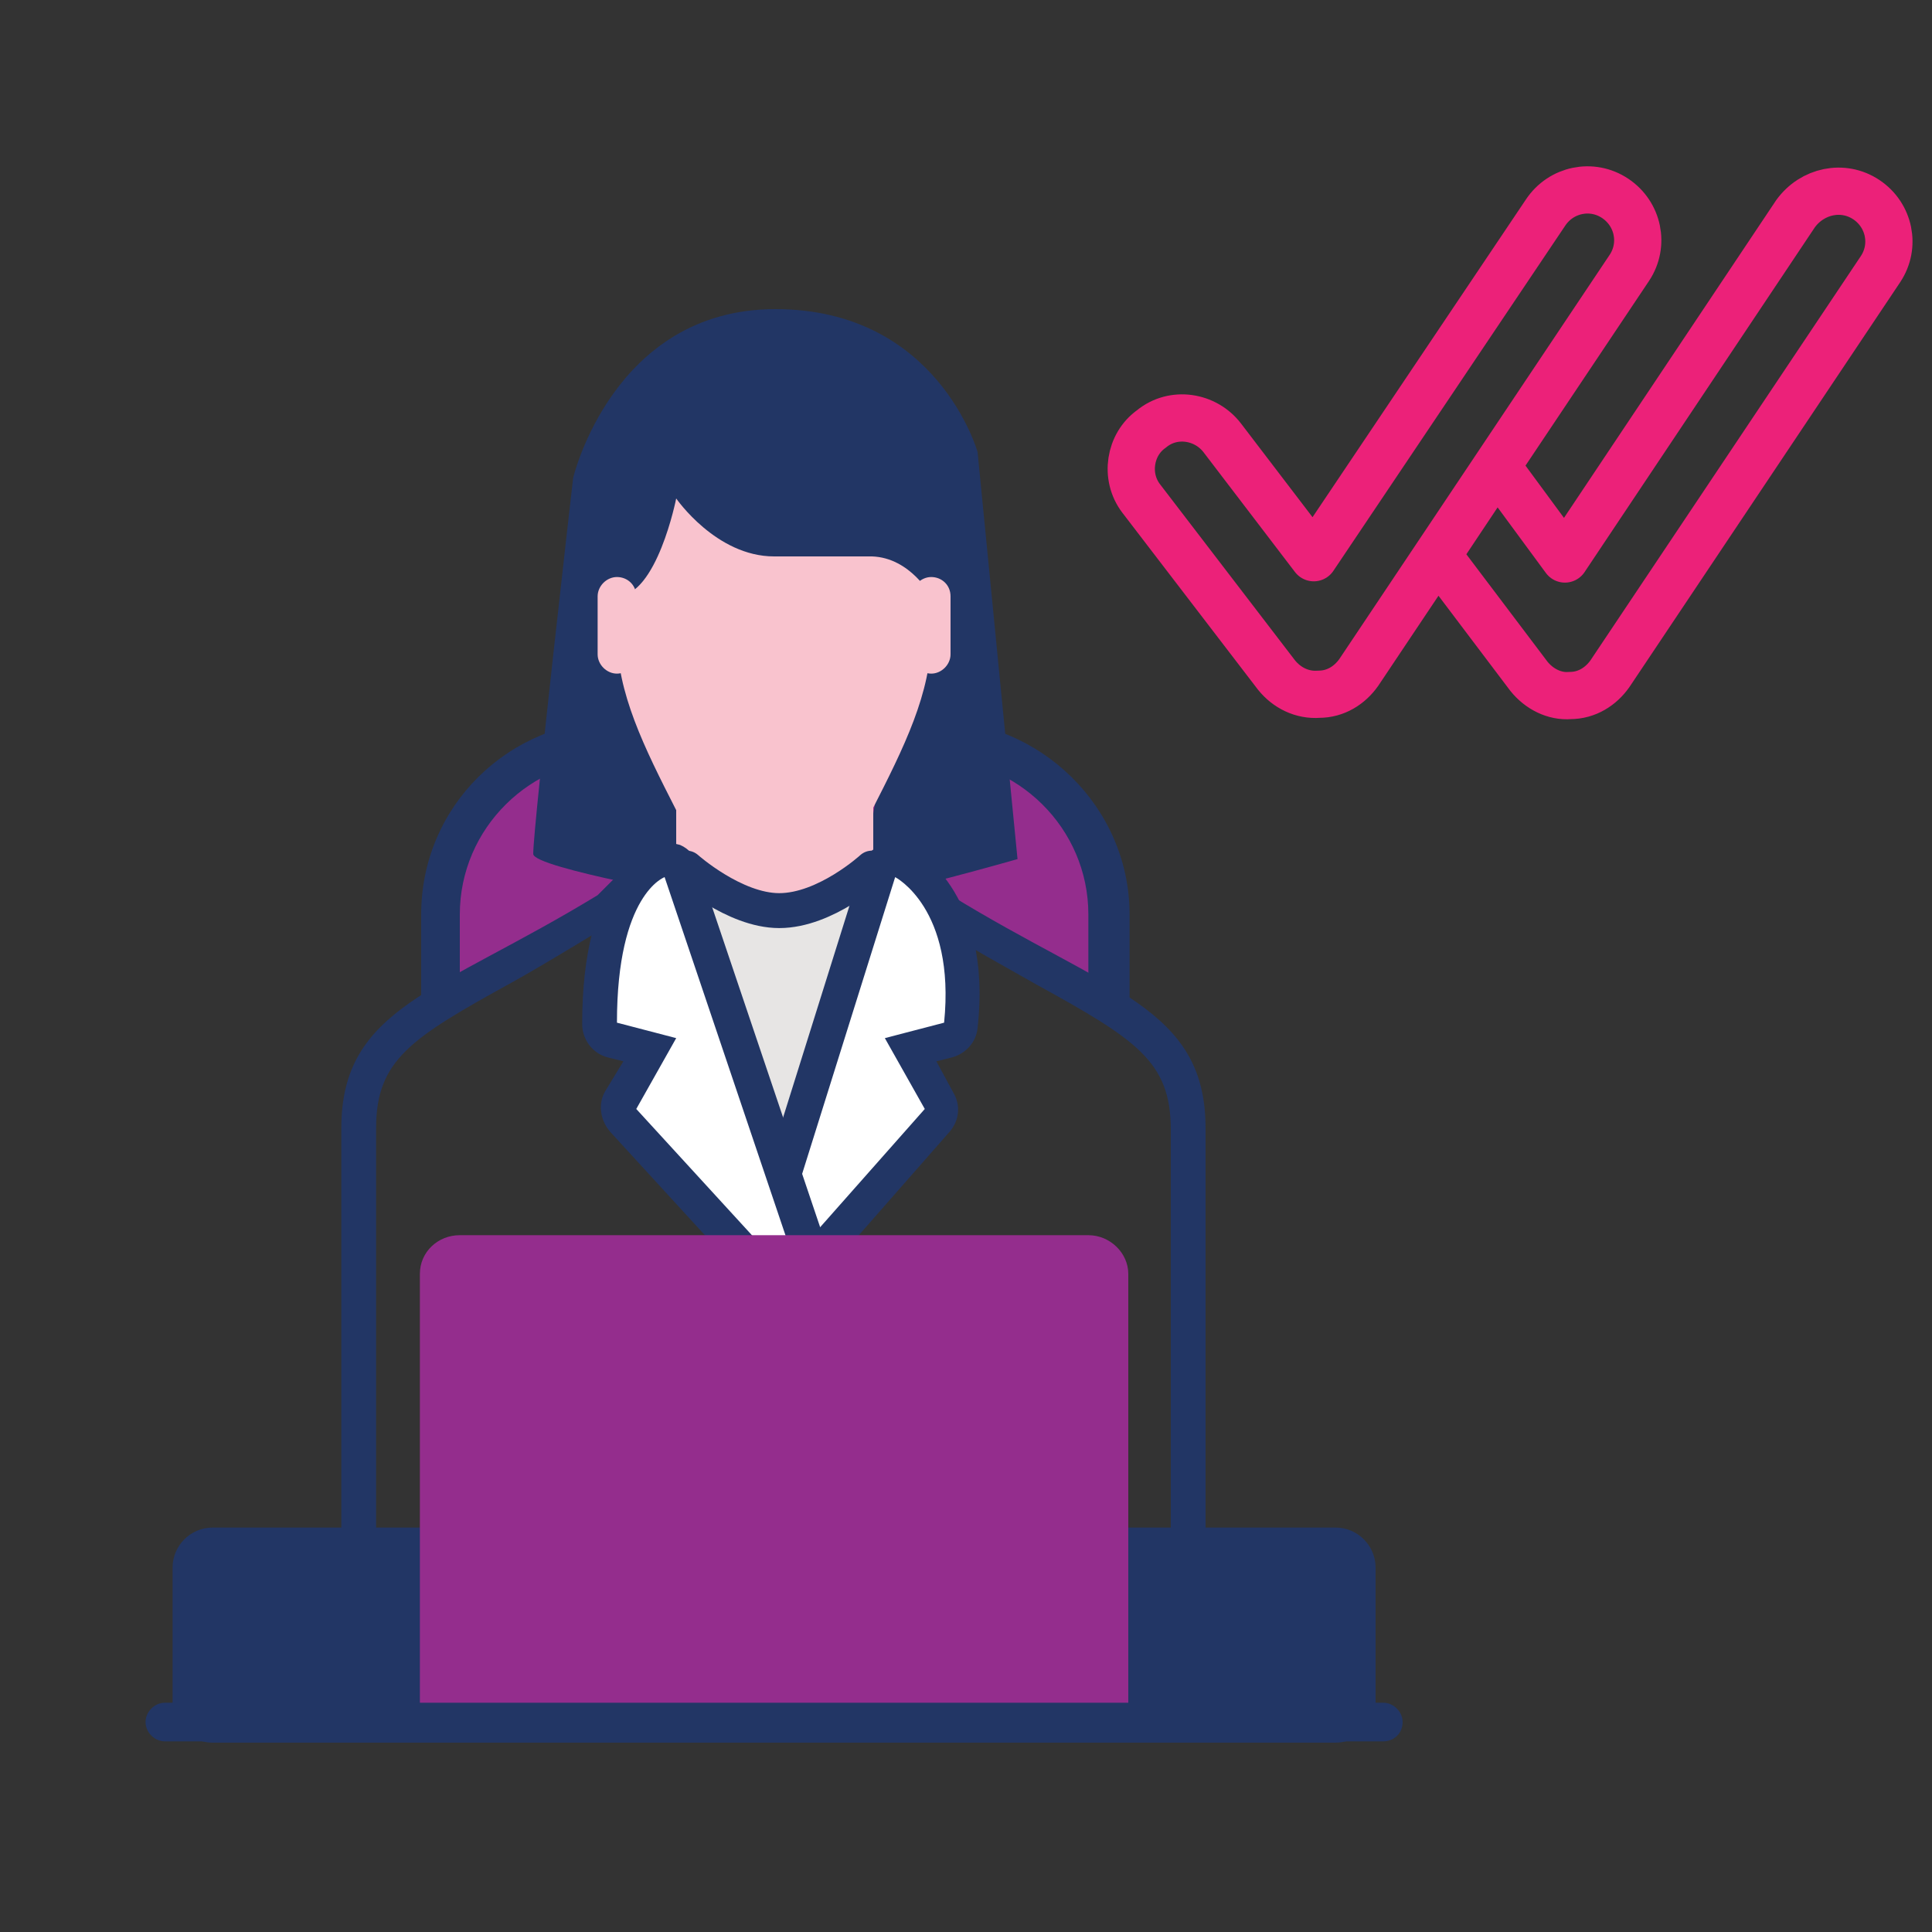
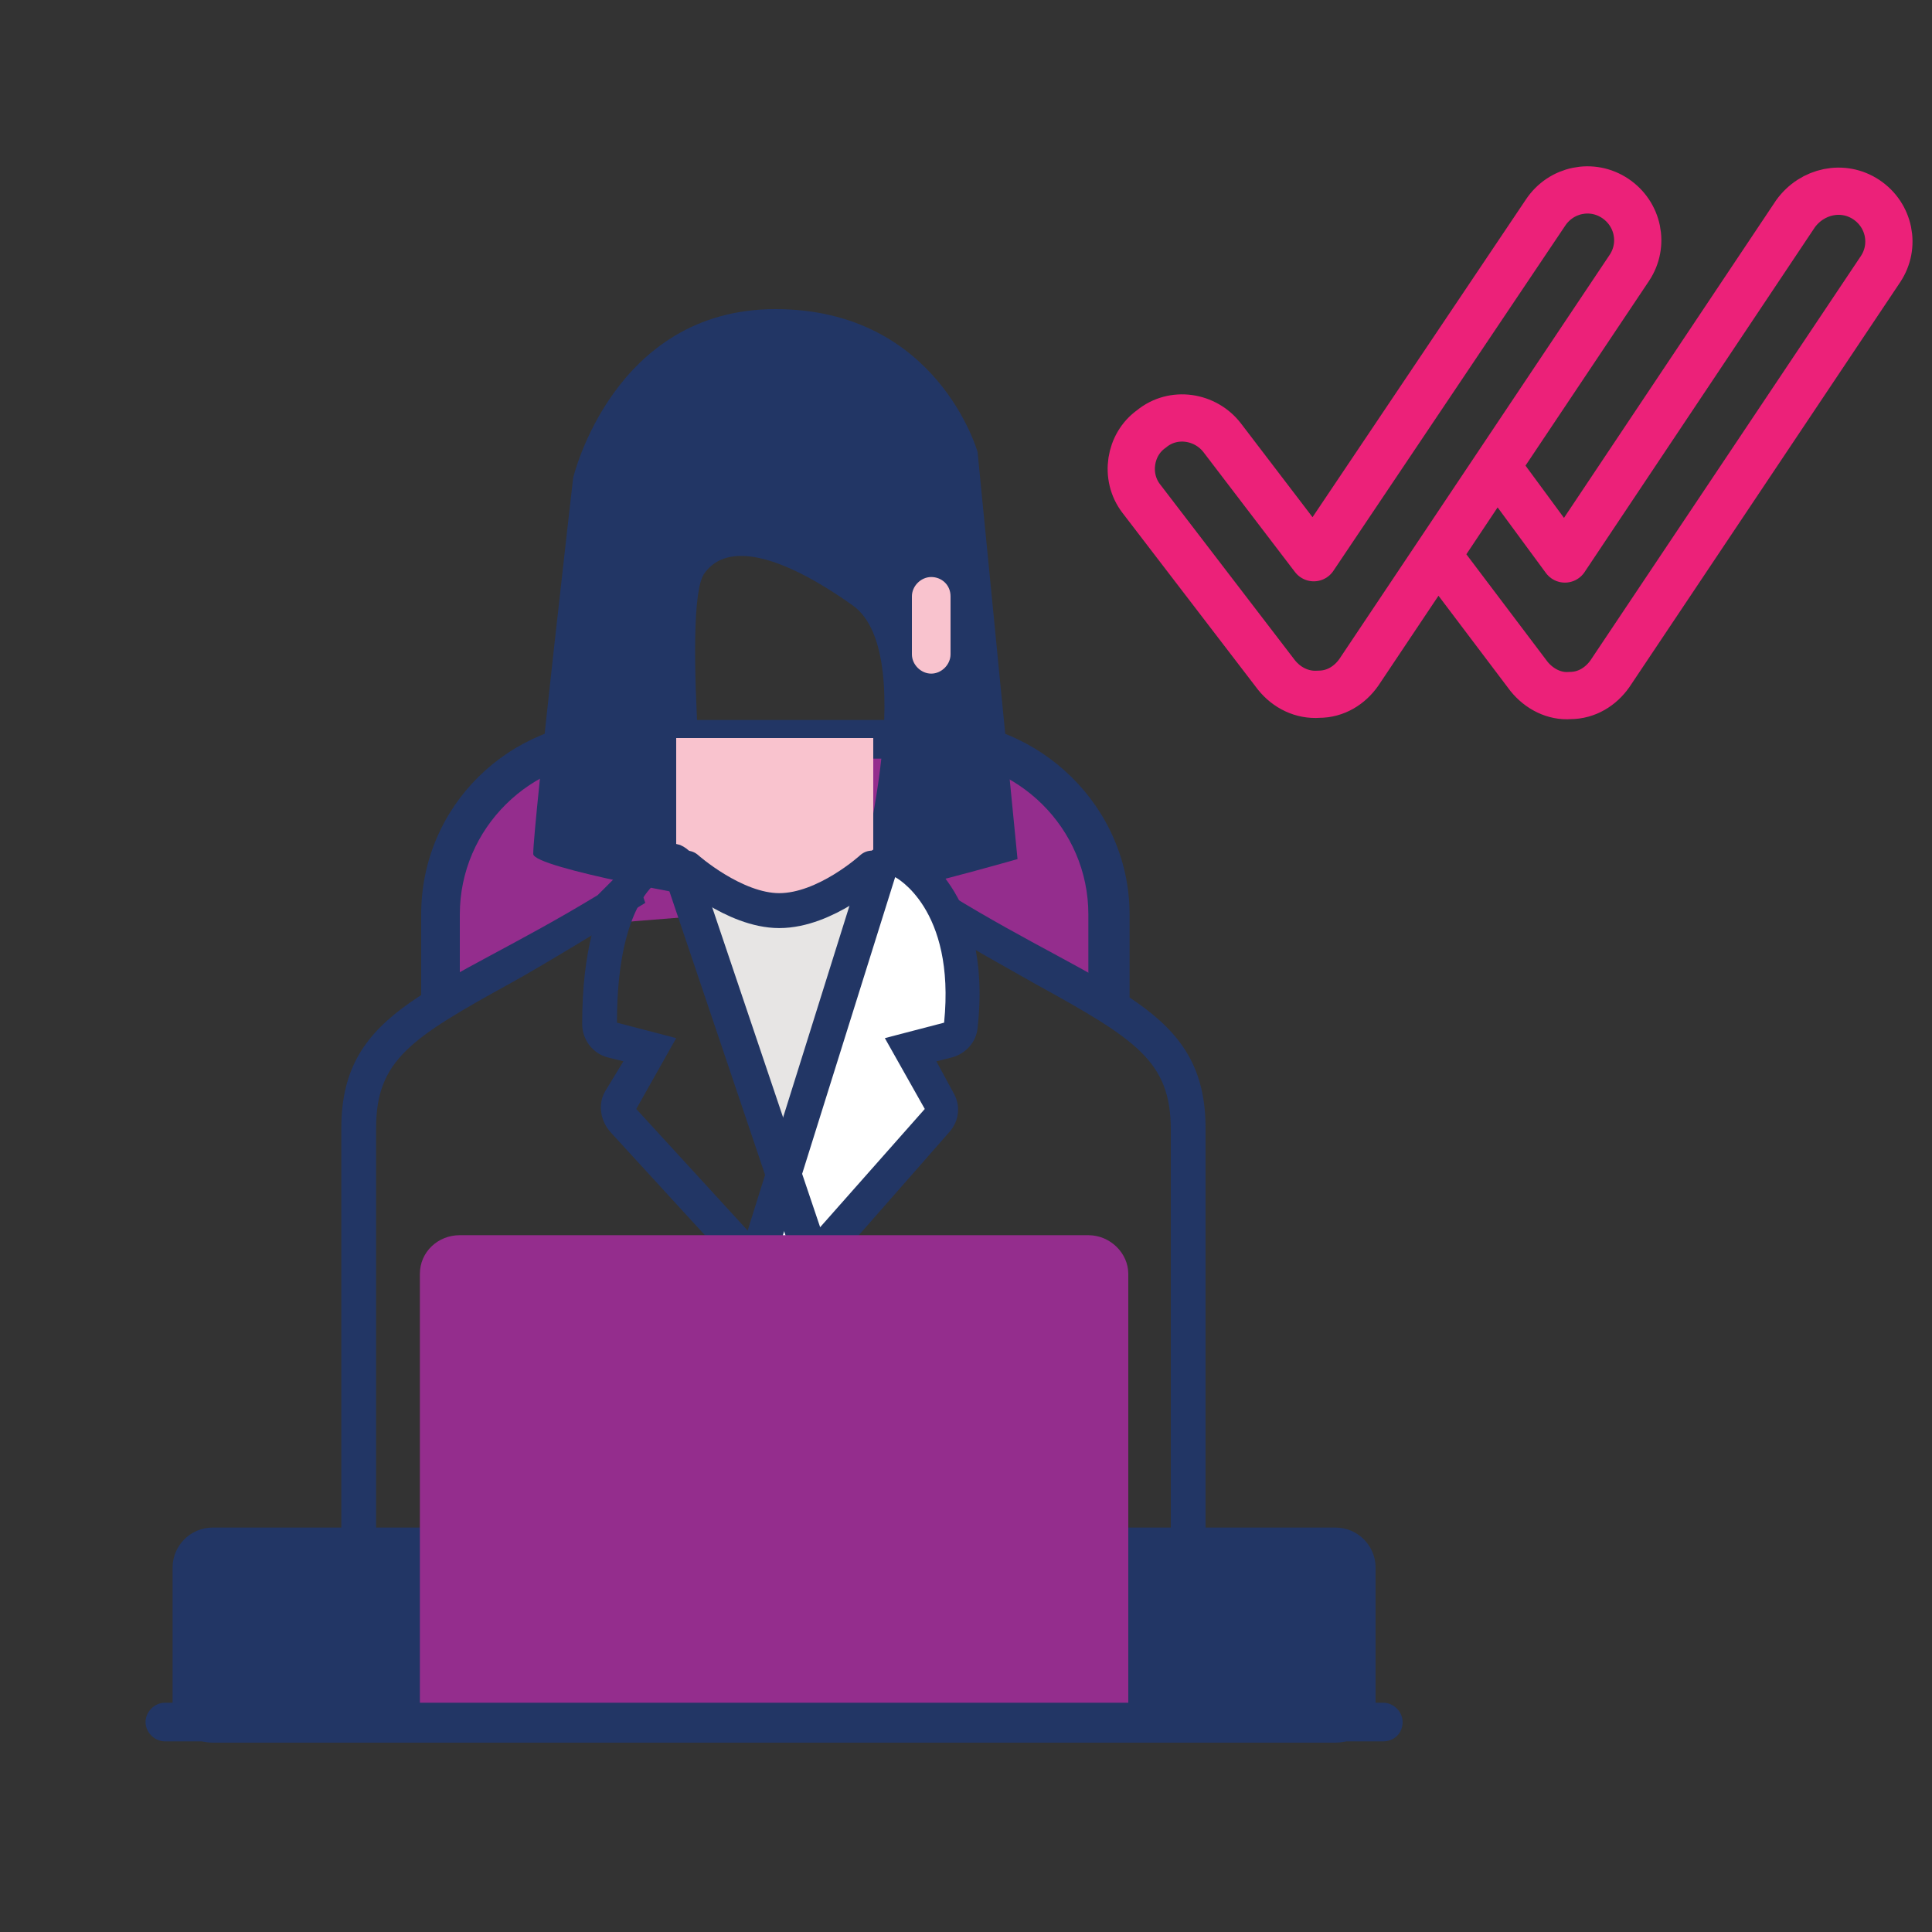
<svg xmlns="http://www.w3.org/2000/svg" xmlns:xlink="http://www.w3.org/1999/xlink" version="1.1" id="Layer_1" x="0px" y="0px" viewBox="0 0 150 150" style="enable-background:new 0 0 150 150;" xml:space="preserve">
  <rect x="0" y="0" width="150" height="150" fill="#333333" stroke="none" />
  <style type="text/css">
	
		.st0{clip-path:url(#SVGID_00000145747094790374960580000006104516957566033081_);fill:url(#SVGID_00000125592415253738023780000014577167494385847433_);}
	.st1{fill:none;stroke:#EC2179;stroke-width:3.667;stroke-linecap:round;stroke-linejoin:round;stroke-miterlimit:13.333;}
	.st2{fill:#942D8D;}
	.st3{fill:#223665;}
	.st4{fill:#F9C3CE;}
	.st5{fill:#E7E5E4;}
	.st6{fill:#FFFFFF;}
	.st7{fill:none;stroke:#223665;stroke-width:2.712;stroke-linecap:round;stroke-linejoin:round;stroke-miterlimit:10;}
</style>
  <g>
    <g>
      <defs>
-         <path id="SVGID_1_" d="M101.3,102.7c0-0.1,0-0.2,0-0.3c0-0.1,0-0.2,0-0.3V102.7z" />
-       </defs>
+         </defs>
      <clipPath id="SVGID_00000099621410816219908080000007922262134214596745_">
        <use xlink:href="#SVGID_1_" style="overflow:visible;" />
      </clipPath>
      <radialGradient id="SVGID_00000070114645180908569330000007137235668630145713_" cx="-1072.169" cy="278.121" r="1.691" gradientTransform="matrix(0.105 0 0 -0.105 214.404 131.774)" gradientUnits="userSpaceOnUse">
        <stop offset="0" style="stop-color:#FFFFFF" />
        <stop offset="1" style="stop-color:#FFFFFF" />
      </radialGradient>
      <rect x="101.3" y="102.2" style="clip-path:url(#SVGID_00000099621410816219908080000007922262134214596745_);fill:url(#SVGID_00000070114645180908569330000007137235668630145713_);" width="0" height="0.5" />
    </g>
    <path class="st1" d="M116.2,36.2l-4.6,6.9l7.1,9.4c0.8,1,2,1.6,3.2,1.5c1.3,0,2.4-0.7,3.1-1.7l21-31.4c1.2-1.8,0.7-4.2-1.1-5.4   c-1.8-1.2-4.2-0.7-5.5,1.1l-17.9,26.8L116.2,36.2z M88.6,38.7l10.5,13.7c0.8,1,2,1.6,3.3,1.5c1.3,0,2.4-0.7,3.1-1.7l21-31.4   c1.2-1.8,0.7-4.2-1.1-5.4c-1.8-1.2-4.2-0.7-5.4,1.1L102,43.3L94.9,34c-1.3-1.7-3.8-2.1-5.5-0.7C87.7,34.5,87.3,37,88.6,38.7z" />
    <path class="st2" d="M34.1,77.5v-8c0-6.7,5.5-12.1,12.2-12.1h27.5c6.7,0,12.2,5.4,12.2,12.1v9.4l-12.2-7.4l-14.3-0.8l-13.7,1.1   L34.1,77.5z" />
    <path class="st3" d="M86,78.9L86,78.9c-0.8,0-1.5-0.7-1.5-1.5V71c0-6.7-5.5-12.1-12.2-12.1H47.9c-6.7,0-12.2,5.4-12.2,12.1v6.4   c0,0.8-0.7,1.5-1.5,1.5c-0.8,0-1.5-0.7-1.5-1.5V71c0-8.4,6.8-15.1,15.3-15.1h24.4c8.4,0,15.3,6.8,15.3,15.1v6.4   C87.5,78.2,86.8,78.9,86,78.9" />
    <path class="st3" d="M55.2,69.8c0,0-13.8-2.4-13.8-3.5c0-2.2,3.1-29.2,3.1-29.2s3.1-13.1,15.7-13.1s15.7,11.1,15.7,11.1l3.1,31.6   c0,0-9.8,2.8-12.7,3.1c0,0,5.4-18.9-0.1-22.8c-5.5-3.9-9.7-5-11.5-2.5C52.8,47,55.2,69.8,55.2,69.8" />
    <path class="st4" d="M67.7,66.4c0,0-5.6,3.4-7.6,3.4c-2.1,0-7.6-4-7.6-4v-8.5h15.3V66.4z" />
    <path class="st3" d="M73.8,69.5l-1.5-1.5l-1.7,1.7c0.3,0.2,0.5,0.5,0.8,0.8c0.3,0.5,1,1.3,1,1.3c0,0,0,0,0,0c3,1.8,5.7,3.3,8,4.6   c7.8,4.3,10.5,6,10.5,11.3V119H29.2V87.6c0-5.3,2.7-7,10.5-11.3c2.2-1.2,7.6-4.5,10.4-6.2L49,66.9l-2.6,2.6   C34.1,77,26.5,78.2,26.5,87.6v34.1h67.1V87.6C93.6,78.2,86,77,73.8,69.5" />
-     <path class="st4" d="M47.9,44.8c-0.8,0-1.5,0.7-1.5,1.5v4.5c0,0.8,0.7,1.5,1.5,1.5c0.8,0,1.5-0.7,1.5-1.5v-4.5   C49.4,45.4,48.7,44.8,47.9,44.8" />
    <path class="st4" d="M72.3,44.8c-0.8,0-1.5,0.7-1.5,1.5v4.5c0,0.8,0.7,1.5,1.5,1.5c0.8,0,1.5-0.7,1.5-1.5v-4.5   C73.8,45.4,73.1,44.8,72.3,44.8" />
-     <path class="st4" d="M72.3,46.3v3c0,4.5-2.1,8.7-4.6,13.6c-1.5,3-7.6,3-7.6,3s-6.1,0-7.6-3c-2.5-4.9-4.6-9.1-4.6-13.6v-3   c3.1,0,4.6-7.6,4.6-7.6s3.1,4.5,7.6,4.5h7.6C70.7,43.3,72.3,46.3,72.3,46.3" />
    <path class="st5" d="M66.2,74l-5.4,13.6L52.4,66c0,0,4.3,4.3,7.6,4.3c3.3,0,7.6-4.1,7.6-4.1L66.2,74z" />
    <path class="st3" d="M103.7,135.3H16.5c-1.7,0-3.1-1.4-3.1-3.1v-10.5c0-1.7,1.4-3.1,3.1-3.1h87.2c1.7,0,3.1,1.4,3.1,3.1v10.5   C106.8,133.9,105.4,135.3,103.7,135.3" />
    <path class="st3" d="M107.4,135.2H12.8c-0.8,0-1.5-0.7-1.5-1.5c0-0.8,0.7-1.5,1.5-1.5h94.6c0.8,0,1.5,0.7,1.5,1.5   C108.9,134.6,108.2,135.2,107.4,135.2" />
    <path class="st6" d="M59.5,101.3c-0.2,0-0.5-0.1-0.7-0.2c-0.6-0.3-0.8-1-0.6-1.6l10-31.9c0.1-0.4,0.4-0.7,0.8-0.8   c0.2-0.1,0.3-0.1,0.5-0.1c0.2,0,0.4,0,0.6,0.1c0.2,0.1,5.6,2.9,4.5,12.7c-0.1,0.6-0.5,1-1,1.2l-2.9,0.8l2.2,3.9   c0.3,0.5,0.2,1.1-0.2,1.6l-12.2,13.9C60.2,101.2,59.9,101.3,59.5,101.3" />
    <path class="st3" d="M69.5,65.4c-0.4,0-0.7,0.1-1.1,0.2c-0.7,0.3-1.3,0.9-1.5,1.7l-10,31.9c-0.4,1.2,0.1,2.5,1.3,3.2   c0.4,0.2,0.9,0.3,1.3,0.3c0.8,0,1.5-0.3,2-0.9l12.2-13.9c0.8-0.9,0.9-2.1,0.3-3.1l-1.3-2.4l1.2-0.3c1.1-0.3,1.9-1.2,2-2.3   c1.2-10.7-5-13.9-5.2-14.1C70.3,65.5,69.9,65.4,69.5,65.4 M69.5,68.1c0,0,4.7,2.4,3.8,11.3l-4.6,1.2l3.1,5.5L59.5,100L69.5,68.1z" />
-     <path class="st6" d="M62.5,101.8c-0.4,0-0.7-0.2-1-0.4L48.4,87c-0.4-0.4-0.5-1.1-0.2-1.6l2.2-3.9l-2.9-0.8c-0.6-0.2-1-0.7-1-1.3   c0-10.6,4.2-12.4,4.7-12.6c0.1-0.1,0.3-0.1,0.5-0.1c0.2,0,0.4,0,0.6,0.1c0.3,0.2,0.6,0.4,0.7,0.8L63.8,100c0.2,0.6,0,1.3-0.6,1.6   C62.9,101.7,62.7,101.8,62.5,101.8" />
    <path class="st3" d="M51.6,65.4c-0.3,0-0.6,0.1-0.9,0.2c-0.9,0.3-5.5,2.6-5.5,13.9c0,1.2,0.8,2.3,2,2.6l1.2,0.3L47,84.7   c-0.6,1-0.4,2.3,0.4,3.2l13.1,14.3c0.5,0.6,1.3,0.9,2,0.9c0.5,0,0.9-0.1,1.4-0.4c1.1-0.7,1.6-2,1.2-3.2L54.2,67.2   c-0.2-0.7-0.7-1.3-1.4-1.6C52.4,65.5,52,65.4,51.6,65.4 M51.6,68.1l10.9,32.3L49.4,86.1l3.1-5.5l-4.6-1.2   C47.9,69.4,51.6,68.1,51.6,68.1" />
    <path class="st2" d="M87.5,132.2H32.6V98.9c0-1.7,1.4-3,3.1-3h48.8c1.7,0,3.1,1.4,3.1,3V132.2z" />
    <path class="st7" d="M67.7,67.4c0,0-3.6,3.3-7.2,3.3c-3.5,0-7.2-3.3-7.2-3.3" />
  </g>
</svg>